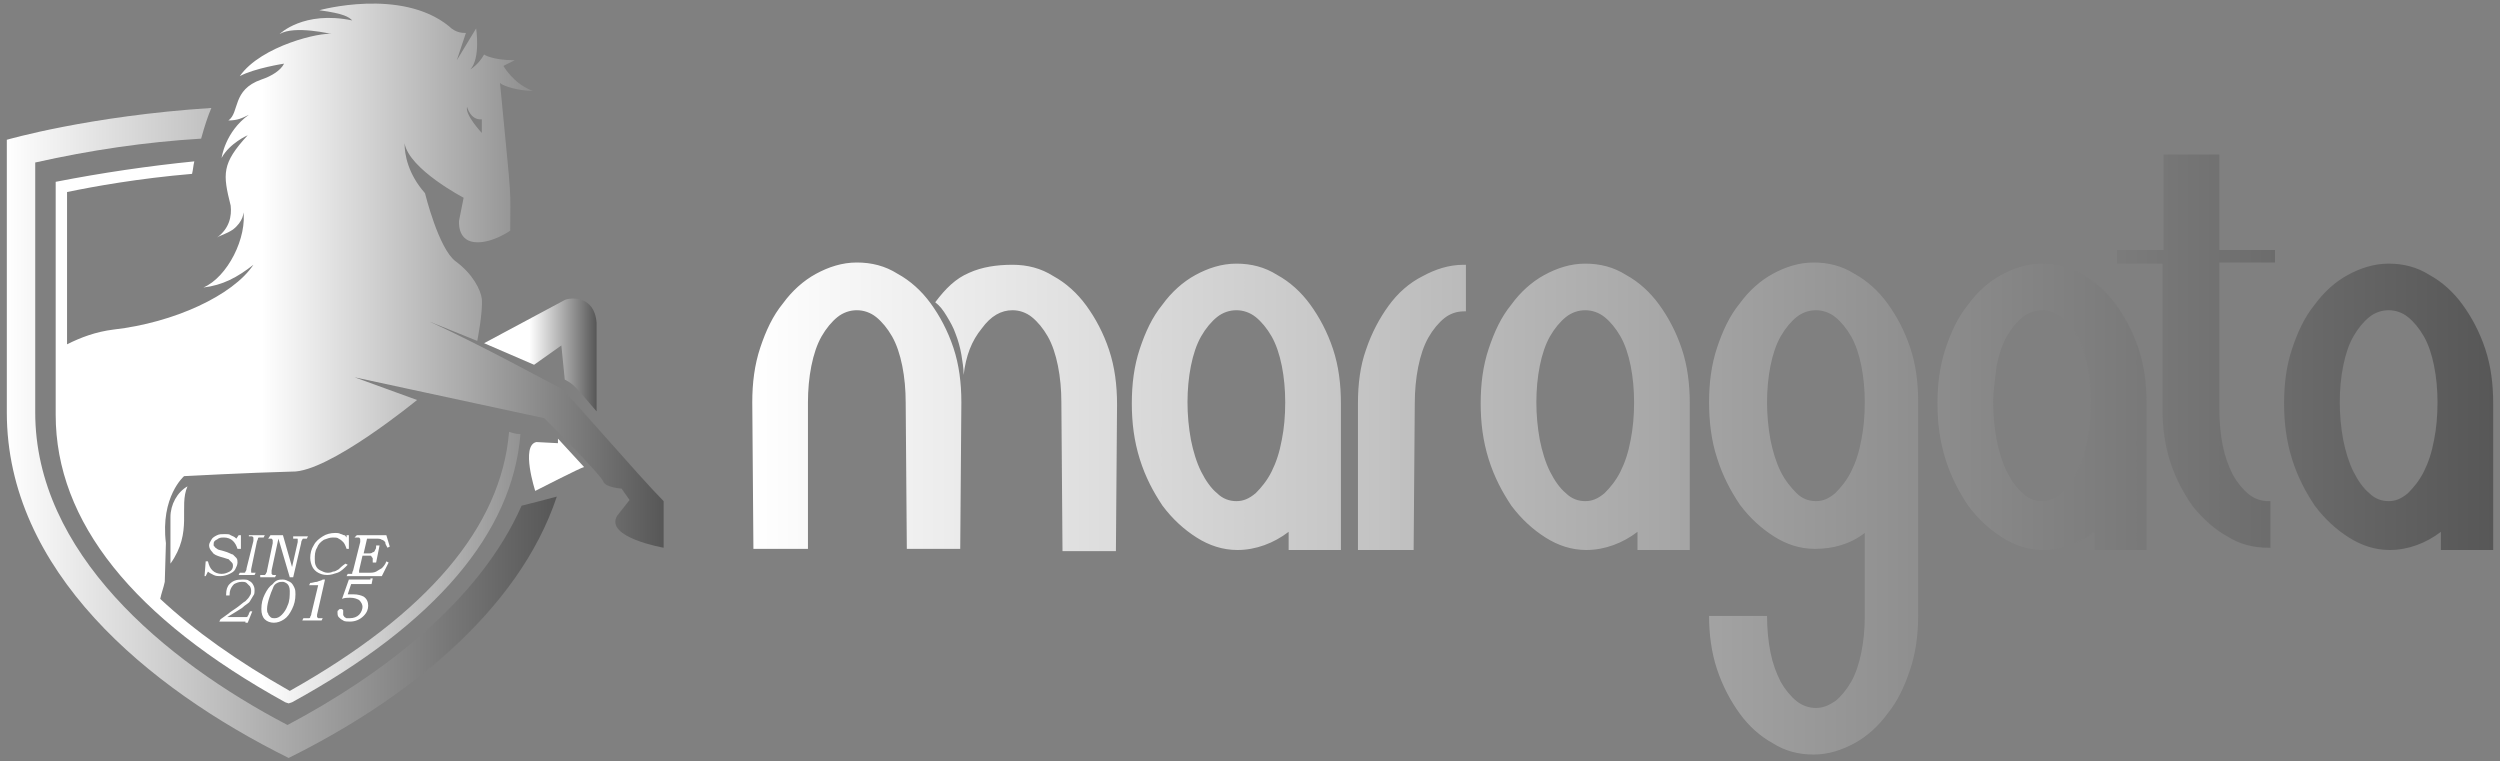
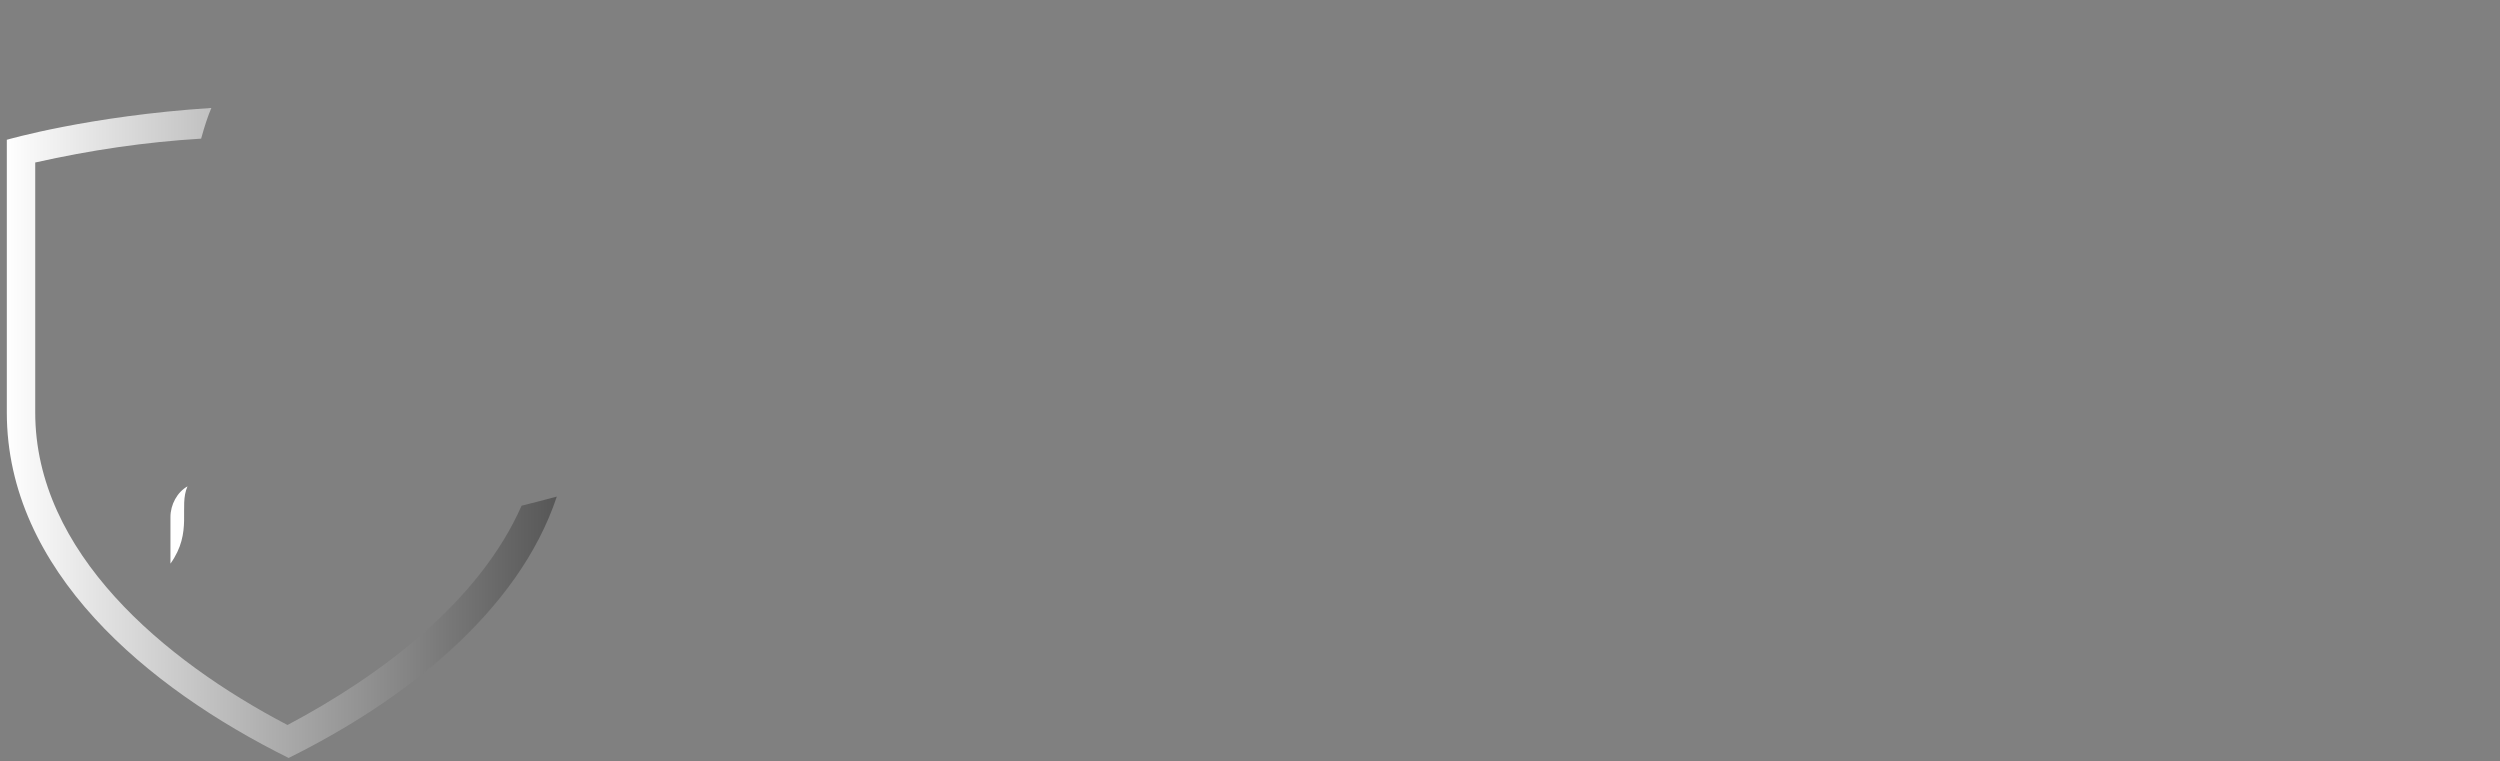
<svg xmlns="http://www.w3.org/2000/svg" width="220" height="67" viewBox="0 0 220 67" fill="none">
  <rect x="0" y="0" width="220" height="67" fill="#808080" stroke="none" />
-   <path d="M93.4 35.4C93.4 34.3 93.3 33.2 93.1 32.2C92.9 31.2 92.6 30.3 92.2 29.6C91.8 28.9 91.3 28.3 90.8 27.9C90.3 27.5 89.7 27.3 89.1 27.3C88.1 27.3 87.2 27.8 86.4 28.9C85.5 30 85 31.3 84.8 33C84.8 32.4 84.7 31.8 84.6 31.2C84.5 30.6 84.3 29.9 84.1 29.4C83.9 28.8 83.6 28.3 83.3 27.8C83 27.3 82.7 26.9 82.3 26.6C83.2 25.4 84.1 24.5 85.3 24C86.4 23.5 87.7 23.3 89.1 23.3C90.4 23.3 91.6 23.6 92.7 24.3C93.8 24.9 94.8 25.8 95.6 26.9C96.4 28 97.1 29.3 97.6 30.8C98.1 32.3 98.3 33.9 98.3 35.6L98.2 48.5H93.5L93.4 35.4ZM79.7 35.4C79.7 34.3 79.6 33.2 79.4 32.2C79.2 31.2 78.9 30.3 78.5 29.6C78.1 28.9 77.6 28.3 77.1 27.9C76.6 27.5 76 27.3 75.4 27.3C74.8 27.3 74.2 27.5 73.7 27.9C73.2 28.3 72.7 28.9 72.3 29.6C71.9 30.3 71.6 31.2 71.4 32.2C71.2 33.2 71.1 34.3 71.1 35.4V48.3H66.3L66.2 35.4C66.2 33.7 66.4 32.1 66.9 30.6C67.4 29.1 68 27.8 68.9 26.7C69.7 25.6 70.7 24.7 71.8 24.1C72.9 23.5 74.1 23.1 75.4 23.1C76.7 23.1 77.9 23.4 79 24.1C80.1 24.7 81.1 25.6 81.9 26.7C82.7 27.8 83.4 29.1 83.9 30.6C84.4 32.1 84.6 33.7 84.6 35.4L84.5 48.3H79.8L79.7 35.4ZM113.4 46.8C112.1 47.8 110.5 48.4 108.9 48.4C107.6 48.4 106.4 48 105.3 47.3C104.2 46.6 103.2 45.7 102.3 44.5C101.5 43.3 100.8 42 100.3 40.4C99.8 38.8 99.6 37.2 99.6 35.5C99.6 33.8 99.8 32.2 100.3 30.7C100.8 29.2 101.4 27.9 102.3 26.8C103.1 25.7 104.1 24.8 105.2 24.2C106.3 23.6 107.5 23.2 108.8 23.2C110.1 23.2 111.3 23.5 112.4 24.2C113.5 24.8 114.5 25.7 115.3 26.8C116.1 27.9 116.8 29.2 117.3 30.7C117.8 32.2 118 33.8 118 35.5C118 35.7 118 35.9 118 36.2C118 36.5 118 37.1 118 38C118 38.9 118 40.1 118 41.8C118 43.4 118 45.6 118 48.4H113.4V46.8ZM104.5 35.4C104.5 36.5 104.6 37.6 104.8 38.7C105 39.7 105.3 40.7 105.7 41.5C106.1 42.3 106.6 43 107.1 43.4C107.6 43.9 108.2 44.1 108.8 44.1C109.4 44.1 109.9 43.9 110.5 43.4C111 42.9 111.5 42.3 111.9 41.5C112.3 40.7 112.6 39.8 112.8 38.7C113 37.7 113.1 36.6 113.1 35.4C113.1 34.3 113 33.2 112.8 32.2C112.6 31.2 112.3 30.3 111.9 29.6C111.5 28.9 111 28.3 110.5 27.9C110 27.5 109.4 27.3 108.8 27.3C108.2 27.3 107.6 27.5 107.1 27.9C106.6 28.3 106.1 28.9 105.7 29.6C105.3 30.3 105 31.2 104.8 32.2C104.6 33.2 104.5 34.3 104.5 35.4ZM124.4 48.4H119.5V35.5C119.5 33.8 119.7 32.2 120.2 30.8C120.7 29.3 121.4 28 122.2 26.9C123 25.8 124 24.9 125.2 24.3C126.3 23.7 127.5 23.3 128.8 23.3H129V27.4H128.8C128.2 27.4 127.6 27.6 127.1 28C126.6 28.4 126.1 29 125.7 29.7C125.3 30.4 125 31.3 124.8 32.3C124.6 33.3 124.5 34.4 124.5 35.5L124.4 48.4ZM144.1 46.8C142.8 47.8 141.2 48.4 139.6 48.4C138.3 48.4 137.1 48 136 47.3C134.9 46.6 133.9 45.7 133 44.5C132.2 43.3 131.5 42 131 40.4C130.5 38.8 130.3 37.2 130.3 35.5C130.3 33.8 130.5 32.2 131 30.7C131.5 29.2 132.1 27.9 133 26.8C133.8 25.7 134.8 24.8 135.9 24.2C137 23.6 138.2 23.2 139.5 23.2C140.8 23.2 142 23.5 143.1 24.2C144.2 24.8 145.2 25.7 146 26.8C146.8 27.9 147.5 29.2 148 30.7C148.5 32.2 148.7 33.8 148.7 35.5C148.7 35.7 148.7 35.9 148.7 36.2C148.7 36.5 148.7 37.1 148.7 38C148.7 38.9 148.7 40.1 148.7 41.8C148.7 43.4 148.7 45.6 148.7 48.4H144.1V46.8ZM135.2 35.4C135.2 36.5 135.3 37.6 135.5 38.7C135.7 39.7 136 40.7 136.4 41.5C136.8 42.3 137.3 43 137.8 43.4C138.3 43.9 138.9 44.1 139.5 44.1C140.1 44.1 140.6 43.9 141.2 43.4C141.7 42.9 142.2 42.3 142.6 41.5C143 40.7 143.3 39.8 143.5 38.7C143.7 37.7 143.8 36.6 143.8 35.4C143.8 34.3 143.7 33.2 143.5 32.2C143.3 31.2 143 30.3 142.6 29.6C142.2 28.9 141.7 28.3 141.2 27.9C140.7 27.5 140.1 27.3 139.5 27.3C138.9 27.3 138.3 27.5 137.8 27.9C137.3 28.3 136.8 28.9 136.4 29.6C136 30.3 135.7 31.2 135.5 32.2C135.3 33.2 135.2 34.3 135.2 35.4ZM155.5 54.2C155.5 55.3 155.6 56.4 155.8 57.4C156 58.4 156.3 59.2 156.7 60C157.1 60.7 157.6 61.3 158.1 61.7C158.6 62.1 159.2 62.3 159.8 62.3C160.4 62.3 160.9 62.1 161.5 61.7C162 61.3 162.5 60.7 162.9 60C163.3 59.3 163.6 58.4 163.8 57.4C164 56.4 164.1 55.4 164.1 54.2V46.9C162.8 47.9 161.3 48.3 159.7 48.3C158.4 48.3 157.2 47.9 156.1 47.2C155 46.5 154 45.6 153.1 44.4C152.3 43.2 151.6 41.9 151.1 40.3C150.6 38.8 150.4 37.1 150.4 35.4C150.4 33.7 150.6 32.1 151.1 30.6C151.6 29.1 152.2 27.8 153.1 26.7C153.9 25.6 154.9 24.7 156 24.1C157.1 23.5 158.3 23.1 159.6 23.1C160.9 23.1 162.1 23.4 163.2 24.1C164.3 24.7 165.3 25.6 166.1 26.7C166.9 27.8 167.6 29.1 168.1 30.6C168.6 32.1 168.8 33.7 168.8 35.4V54.1C168.8 55.8 168.6 57.4 168.1 58.9C167.6 60.4 167 61.7 166.1 62.8C165.3 63.9 164.3 64.8 163.2 65.4C162.1 66 160.9 66.4 159.6 66.4C158.3 66.4 157.1 66.1 156 65.4C154.9 64.8 153.9 63.9 153.1 62.8C152.3 61.7 151.6 60.4 151.1 58.9C150.6 57.4 150.4 55.8 150.4 54.2H155.5ZM155.5 35.4C155.5 36.5 155.6 37.6 155.8 38.7C156 39.7 156.3 40.7 156.7 41.5C157.1 42.3 157.6 42.9 158.1 43.4C158.6 43.9 159.2 44.1 159.8 44.1C160.4 44.1 160.9 43.9 161.5 43.4C162 42.9 162.5 42.3 162.9 41.5C163.3 40.7 163.6 39.8 163.8 38.7C164 37.7 164.1 36.6 164.1 35.4C164.1 34.3 164 33.2 163.8 32.2C163.6 31.2 163.3 30.3 162.9 29.6C162.5 28.9 162 28.3 161.5 27.9C161 27.5 160.4 27.3 159.8 27.3C159.2 27.3 158.6 27.5 158.1 27.9C157.6 28.3 157.1 28.9 156.7 29.6C156.3 30.3 156 31.2 155.8 32.2C155.6 33.2 155.5 34.3 155.5 35.4ZM184.3 46.8C183 47.8 181.4 48.4 179.8 48.4C178.5 48.4 177.3 48 176.2 47.3C175.1 46.6 174.1 45.7 173.2 44.5C172.4 43.3 171.7 42 171.2 40.4C170.7 38.8 170.5 37.2 170.5 35.5C170.5 33.8 170.7 32.2 171.2 30.7C171.7 29.2 172.3 27.9 173.2 26.8C174 25.7 175 24.8 176.1 24.2C177.2 23.6 178.4 23.2 179.7 23.2C181 23.2 182.2 23.5 183.3 24.2C184.4 24.8 185.4 25.7 186.2 26.8C187 27.9 187.7 29.2 188.2 30.7C188.7 32.2 188.9 33.8 188.9 35.5C188.9 35.7 188.9 35.9 188.9 36.2C188.9 36.5 188.9 37.1 188.9 38C188.9 38.9 188.9 40.1 188.9 41.8C188.9 43.4 188.9 45.6 188.9 48.4H184.3V46.8ZM175.4 35.4C175.4 36.5 175.5 37.6 175.7 38.7C175.9 39.7 176.2 40.7 176.6 41.5C177 42.3 177.5 43 178 43.4C178.5 43.9 179.1 44.1 179.7 44.1C180.3 44.1 180.8 43.9 181.4 43.4C181.9 42.9 182.4 42.3 182.8 41.5C183.2 40.7 183.5 39.8 183.7 38.7C183.9 37.7 184 36.6 184 35.4C184 34.3 183.9 33.2 183.7 32.2C183.5 31.2 183.2 30.3 182.8 29.6C182.4 28.9 181.9 28.3 181.4 27.9C180.9 27.5 180.3 27.3 179.7 27.3C179.1 27.3 178.5 27.5 178 27.9C177.5 28.3 177 28.9 176.6 29.6C176.2 30.3 175.9 31.2 175.7 32.2C175.6 33.2 175.4 34.3 175.4 35.4ZM186.4 22H190.4V13.6H195.3V22H200.2V23.1H195.3V36C195.3 37.1 195.4 38.2 195.6 39.2C195.8 40.2 196.1 41 196.5 41.8C196.9 42.5 197.4 43.1 197.9 43.5C198.4 43.9 199 44.1 199.6 44.1H199.8V48.2H199.6C198.3 48.2 197.1 47.9 196 47.2C194.9 46.6 193.9 45.7 193 44.6C192.2 43.5 191.5 42.2 191 40.7C190.5 39.2 190.3 37.6 190.3 36V23.2H186.3V22H186.4ZM214.8 46.8C213.5 47.8 211.9 48.4 210.3 48.4C209 48.4 207.8 48 206.7 47.3C205.6 46.6 204.6 45.7 203.7 44.5C202.9 43.3 202.2 42 201.7 40.4C201.2 38.8 201 37.2 201 35.5C201 33.8 201.2 32.2 201.7 30.7C202.2 29.2 202.8 27.9 203.7 26.8C204.5 25.7 205.5 24.8 206.6 24.2C207.7 23.6 208.9 23.2 210.2 23.2C211.5 23.2 212.7 23.5 213.8 24.2C214.9 24.8 215.9 25.7 216.7 26.8C217.5 27.9 218.2 29.2 218.7 30.7C219.2 32.2 219.4 33.8 219.4 35.5C219.4 35.7 219.4 35.9 219.4 36.2C219.4 36.5 219.4 37.1 219.4 38C219.4 38.9 219.4 40.1 219.4 41.8C219.4 43.4 219.4 45.6 219.4 48.4H214.8V46.8ZM205.9 35.4C205.9 36.5 206 37.6 206.2 38.7C206.4 39.7 206.7 40.7 207.1 41.5C207.5 42.3 208 43 208.5 43.4C209 43.9 209.6 44.1 210.2 44.1C210.8 44.1 211.3 43.9 211.9 43.4C212.4 42.9 212.9 42.3 213.3 41.5C213.7 40.7 214 39.8 214.2 38.7C214.4 37.7 214.5 36.6 214.5 35.4C214.5 34.3 214.4 33.2 214.2 32.2C214 31.2 213.7 30.3 213.3 29.6C212.9 28.9 212.4 28.3 211.9 27.9C211.4 27.5 210.8 27.3 210.2 27.3C209.6 27.3 209 27.5 208.5 27.9C208 28.3 207.5 28.9 207.1 29.6C206.7 30.3 206.4 31.2 206.2 32.2C206 33.2 205.9 34.3 205.9 35.4Z" fill="url(#paint0_linear_330_42)" />
-   <path fill-rule="evenodd" clip-rule="evenodd" d="M47.2 38.9L49.1 39V38.6L51.4 41.1C51.2 41.1 47.1 43.2 47.1 43.2C47.1 43.2 45.8 39.2 47.2 38.9Z" fill="white" />
-   <path d="M49.7 33.4L49.4 30.4L47 32.1L42.6 30.2L49.7 26.4C50.1 26.2 52.3 25.9 52.5 28.4C52.5 32.4 52.5 32.3 52.5 36.2C50.5 33.9 50.6 33.9 49.7 33.4Z" fill="url(#paint1_linear_330_42)" />
  <path fill-rule="evenodd" clip-rule="evenodd" d="M15 49.6C15 49.6 15 46.6 15 45.5C15 44.4 15.6 43.3 16.5 42.8C15.7 44.6 17 46.8 15 49.6Z" fill="white" />
-   <path d="M41.1 9.4C41.1 9.4 41.4 10.6 42.4 10.5V11.7C42.4 11.7 40.9 10.1 41.1 9.4ZM49.4 34.2C48.4 33.7 42.2 30.3 37.8 28.3L42 30C42 30 42.5 27.5 42.4 26.3C42.3 25.5 41.6 24.1 40.1 23C38.6 21.9 37.4 17 37.4 17C35.9 15.3 35.6 13.6 35.6 12.6C36 14.9 40.8 17.4 40.8 17.4L40.4 19.4C40.4 19.4 40.2 21.1 41.7 21.3C43.2 21.5 44.9 20.3 44.9 20.3C44.9 16.1 45.1 18.7 44 7.3C44.3 7.6 45.7 8 46.9 8C45.2 7.4 44.3 5.8 44.3 5.8L45.3 5.3C43.3 5.3 42.6 4.8 42.6 4.8C42.1 5.7 41.4 6.1 41.4 6.1C42.3 5.1 41.9 2.5 41.9 2.5L40.2 5.3L41 2.9C40.7 2.9 40.1 2.9 39.5 2.3C35.3 -1.1 28.1 0.9 28.1 0.9C30.3 1.2 30.7 1.5 31 1.8C26.7 0.9 24.6 3 24.6 3C25.9 2.2 29.2 3 29.2 3C28.3 2.8 23 4 21.1 6.7C22.4 6 25 5.6 25 5.6C24.7 6.2 23.9 6.7 23 7C20.4 7.9 21.1 9.9 20.1 10.6C20.9 10.6 21.3 10.4 21.9 10.1C19.8 11.6 19.5 13.9 19.5 13.9C20.2 12.6 21.8 11.9 21.8 11.9C19.5 14.4 19.6 15.3 20.3 18.1C20.4 19 20.2 20.1 19.1 20.9C19.4 20.7 19.9 20.6 20.5 20.2C21.4 19.5 21.5 18.7 21.4 18.4C21.8 20.9 20 24.4 17.9 25.3C19.6 25.1 20.9 24.4 22.3 23.3C20.5 26 15.3 28.4 10 29C8.4 29.2 7.1 29.7 5.9 30.3V16.9C8.3 16.4 12.2 15.7 16.9 15.3C17 14.9 17 14.6 17.1 14.2C13.1 14.6 9 15.2 4.9 16V36.5C4.9 45.9 11.7 54.4 25.1 61.8L25.4 61.9L25.7 61.8C38.3 54.9 45.1 46.9 45.8 38.2C45.4 38.2 45.1 38.1 44.8 38C44.1 46.4 37.6 54 25.5 60.8C20.9 58.2 17.1 55.5 14.1 52.7C14.2 52.2 14.4 51.7 14.5 51.2L14.6 47.8C14.1 43.7 16.2 41.9 16.2 41.9C16.2 41.9 21.8 41.6 25.7 41.5C28.9 41.6 36.7 35.2 36.7 35.2L31.2 33.2L47.9 36.8C47.9 36.8 53 41.9 53.1 42.4C53.3 42.9 54.7 43 54.7 43L55.4 44L54.3 45.4C53.2 47.3 58.4 48.2 58.4 48.2V44.1C56.3 42 49.7 34.3 49.4 34.2Z" fill="url(#paint2_linear_330_42)" />
  <path d="M25.3 63.8C14.4 58.1 3.1 48.6 3.1 36.3V14.3C8 13.2 12.8 12.5 17.7 12.2C18 11.1 18.3 10.2 18.6 9.5C7.8 10.2 0.6 12.3 0.6 12.3C0.6 20.3 0.6 28.3 0.6 36.3C0.6 50.2 12.9 60.5 25.4 66.7C35.5 61.7 45.6 53.9 49 43.7C47.9 44 46.7 44.3 45.9 44.5C42.2 52.9 33.6 59.4 25.3 63.8Z" fill="url(#paint3_linear_330_42)" />
-   <path fill-rule="evenodd" clip-rule="evenodd" d="M21 47.1H21.2V48.3H20.9C20.8 48 20.7 47.8 20.5 47.6C20.3 47.4 20 47.3 19.7 47.3C19.5 47.3 19.4 47.3 19.2 47.4C19.1 47.5 19 47.5 18.9 47.6C18.8 47.7 18.8 47.8 18.8 47.9C18.8 48 18.8 48.1 18.9 48.1C18.9 48.2 19 48.2 19.1 48.3C19.2 48.4 19.4 48.4 19.7 48.5C20.1 48.6 20.4 48.8 20.5 48.8C20.6 48.9 20.7 49 20.8 49.1C20.9 49.2 20.9 49.4 20.9 49.5C20.9 49.7 20.8 49.9 20.7 50.1C20.6 50.3 20.4 50.4 20.2 50.5C20 50.6 19.7 50.7 19.4 50.7C19.2 50.7 19 50.7 18.8 50.6C18.6 50.5 18.4 50.4 18.3 50.3L18.1 50.7H18L18.1 49.4H18.3C18.4 49.8 18.5 50 18.7 50.2C18.9 50.4 19.2 50.5 19.5 50.5C19.8 50.5 20 50.4 20.2 50.3C20.4 50.2 20.5 50 20.5 49.8C20.5 49.7 20.5 49.6 20.4 49.5C20.3 49.4 20.2 49.3 20.1 49.2C20 49.2 19.8 49.1 19.4 49C19.1 48.9 18.8 48.8 18.7 48.6C18.5 48.4 18.4 48.2 18.4 48C18.4 47.8 18.5 47.7 18.6 47.5C18.7 47.3 18.9 47.2 19.1 47.1C19.3 47 19.5 47 19.8 47C20 47 20.2 47 20.3 47.1C20.5 47.2 20.6 47.2 20.8 47.4L21 47.1ZM21.9 47.1H23.3L23.2 47.3H23.1C23 47.3 22.9 47.3 22.8 47.3C22.7 47.3 22.7 47.4 22.7 47.4C22.7 47.5 22.6 47.6 22.6 47.7L22.1 50.1C22.1 50.2 22.1 50.3 22.1 50.3C22.1 50.4 22.1 50.4 22.2 50.4C22.2 50.4 22.3 50.4 22.4 50.4H22.5L22.4 50.6H21L21.1 50.4H21.2C21.3 50.4 21.4 50.4 21.5 50.4C21.6 50.4 21.6 50.3 21.6 50.3C21.6 50.3 21.7 50.2 21.7 50L22.3 47.6C22.3 47.5 22.3 47.5 22.3 47.4V47.3L22.2 47.2C22.2 47.2 22.1 47.2 22 47.2H21.9V47.1ZM23.8 47.1H24.9L25.7 49.9L26.2 47.7C26.2 47.6 26.2 47.6 26.2 47.5C26.2 47.4 26.2 47.4 26.1 47.4C26.1 47.4 26 47.4 25.9 47.4H25.8V47.2H27.1L27 47.4C26.9 47.4 26.8 47.4 26.7 47.4C26.6 47.4 26.6 47.5 26.6 47.5C26.6 47.5 26.5 47.6 26.5 47.8L25.8 50.8H25.5L24.5 47.4L23.9 50.2C23.9 50.3 23.9 50.3 23.9 50.4V50.5L24 50.6C24 50.6 24.1 50.6 24.2 50.6H24.3L24.2 50.8H22.9V50.6H23C23.1 50.6 23.2 50.6 23.3 50.6L23.4 50.5C23.4 50.4 23.5 50.4 23.5 50.2L24 47.8C24 47.7 24 47.6 24 47.6C24 47.5 24 47.5 23.9 47.4C23.9 47.4 23.8 47.4 23.7 47.4H23.6L23.8 47.1ZM30.5 47.1H30.7V48.3H30.5C30.4 48 30.3 47.8 30.2 47.7C30.1 47.6 30 47.5 29.8 47.4C29.7 47.3 29.5 47.3 29.3 47.3C29 47.3 28.8 47.4 28.5 47.5C28.2 47.7 28 47.9 27.9 48.2C27.7 48.5 27.7 48.9 27.7 49.2C27.7 49.4 27.7 49.6 27.8 49.8C27.9 50 28 50.1 28.2 50.2C28.4 50.3 28.6 50.4 28.8 50.4C29 50.4 29.1 50.4 29.3 50.3C29.5 50.3 29.6 50.2 29.8 50.1C29.9 50 30.1 49.8 30.4 49.6L30.6 49.7C30.3 50 30 50.3 29.7 50.4C29.4 50.5 29.1 50.6 28.8 50.6C28.4 50.6 28.2 50.5 28 50.4C27.8 50.3 27.6 50.1 27.5 49.9C27.4 49.7 27.3 49.4 27.3 49.1C27.3 48.7 27.4 48.3 27.6 48C27.8 47.6 28.1 47.4 28.4 47.2C28.7 47 29.1 46.9 29.5 46.9C29.7 46.9 29.8 46.9 30 47C30.1 47 30.2 47.1 30.3 47.1C30.4 47.1 30.4 47.2 30.5 47.3V47.1ZM31.4 47.1H34L34.3 48.1L34.1 48.2C34 48 33.9 47.9 33.9 47.7C33.8 47.6 33.7 47.5 33.6 47.5C33.5 47.4 33.3 47.4 33 47.4H32.3L32 48.7H32.4C32.6 48.7 32.7 48.7 32.8 48.6C32.9 48.6 33 48.5 33 48.4C33.1 48.3 33.1 48.2 33.1 48H33.4L33.1 49.5H32.8C32.8 49.4 32.8 49.3 32.8 49.2C32.8 49.1 32.8 49.1 32.7 49C32.7 48.9 32.6 48.9 32.6 48.9C32.5 48.9 32.4 48.9 32.3 48.9H31.9L31.6 50.2C31.6 50.3 31.6 50.3 31.6 50.3V50.4C31.6 50.4 31.7 50.4 31.8 50.4H32.4C32.7 50.4 32.9 50.4 33.1 50.3C33.3 50.2 33.4 50.1 33.6 50C33.7 49.9 33.9 49.7 34 49.4L34.2 49.5L33.6 50.7H30.5L30.6 50.5C30.8 50.5 30.9 50.5 30.9 50.5C31 50.5 31 50.5 31 50.4C31 50.3 31.1 50.2 31.1 50.1L31.7 47.7C31.7 47.6 31.7 47.5 31.7 47.5C31.7 47.4 31.7 47.4 31.6 47.3C31.5 47.3 31.5 47.3 31.3 47.3H31.2L31.4 47.1ZM20.2 52.4H19.9V52.3C19.9 51.9 20 51.6 20.2 51.4C20.5 51.1 20.8 51 21.3 51C21.6 51 21.8 51 21.9 51.1C22.1 51.2 22.2 51.3 22.3 51.5C22.4 51.7 22.4 51.8 22.4 52C22.4 52.1 22.4 52.3 22.3 52.4C22.2 52.6 22.1 52.7 22 52.9C21.9 53.1 21.6 53.2 21.3 53.5C21 53.7 20.5 54 20 54.3H21.4C21.5 54.3 21.6 54.3 21.7 54.3C21.7 54.3 21.8 54.3 21.8 54.2C21.8 54.2 21.9 54.1 21.9 54L22 53.8H22.2L21.8 54.8H21.6V54.7H19.3L19.4 54.5L20.1 54C20.2 53.9 20.5 53.7 20.8 53.5C21.1 53.3 21.4 53 21.6 52.9C21.8 52.7 21.9 52.6 22 52.4C22.1 52.3 22.1 52.1 22.1 52C22.1 51.9 22.1 51.8 22 51.6C21.9 51.5 21.8 51.4 21.7 51.3C21.6 51.2 21.4 51.2 21.3 51.2C21 51.2 20.8 51.3 20.6 51.4C20.3 51.7 20.2 52 20.2 52.4ZM24.9 51C25.1 51 25.3 51.1 25.5 51.2C25.7 51.3 25.8 51.5 25.9 51.7C26 51.9 26 52.1 26 52.3C26 52.8 25.9 53.2 25.7 53.6C25.5 54 25.3 54.3 25 54.5C24.7 54.7 24.4 54.8 24.1 54.8C23.8 54.8 23.5 54.7 23.3 54.5C23.1 54.3 23 54 23 53.6C23 53.1 23.1 52.7 23.3 52.3C23.5 51.9 23.7 51.6 24 51.4C24.3 51 24.6 51 24.9 51ZM24.9 51.2C24.7 51.2 24.6 51.2 24.4 51.3C24.2 51.4 24.1 51.5 24 51.8C23.9 52 23.8 52.3 23.7 52.6C23.6 52.9 23.5 53.3 23.5 53.6C23.5 53.7 23.5 53.9 23.6 54C23.6 54.1 23.7 54.2 23.8 54.3C23.9 54.4 24 54.4 24.2 54.4C24.4 54.4 24.6 54.3 24.8 54.1C25 53.9 25.2 53.6 25.3 53.3C25.5 52.9 25.5 52.4 25.5 52C25.5 51.7 25.4 51.5 25.3 51.4C25.2 51.3 25 51.2 24.9 51.2ZM28.6 51L27.9 54.1C27.9 54.2 27.9 54.2 27.9 54.2V54.3L28 54.4C28 54.4 28.1 54.4 28.2 54.4H28.4L28.3 54.6H26.6L26.7 54.4H26.9C27.1 54.4 27.2 54.4 27.2 54.4C27.3 54.4 27.3 54.3 27.3 54.3C27.3 54.2 27.4 54.2 27.4 54L28 51.5H27.2L27.3 51.3C27.5 51.3 27.7 51.2 27.9 51.2C28.1 51.1 28.3 51.1 28.4 51H28.6ZM30.7 51H32.3C32.4 51 32.4 51 32.5 51C32.5 51 32.5 51 32.6 51C32.6 51 32.6 51 32.6 50.9H32.8L32.7 51.4H30.9L30.6 52.3C30.8 52.3 30.9 52.3 31.1 52.3C31.5 52.3 31.8 52.4 32 52.5C32.3 52.7 32.4 53 32.4 53.3C32.4 53.6 32.3 53.9 32 54.2C31.7 54.5 31.3 54.7 30.8 54.7C30.6 54.7 30.3 54.7 30.2 54.6C30 54.5 29.9 54.4 29.8 54.3C29.7 54.2 29.7 54 29.7 53.9C29.7 53.8 29.7 53.7 29.8 53.7C29.8 53.6 29.9 53.6 30 53.6H30.1L30.2 53.7C30.2 53.7 30.2 53.8 30.2 53.9C30.2 54 30.2 54.1 30.2 54.1C30.2 54.2 30.3 54.2 30.3 54.3C30.4 54.3 30.4 54.4 30.5 54.4C30.6 54.4 30.7 54.4 30.8 54.4C31.1 54.4 31.4 54.3 31.6 54.1C31.8 53.9 31.9 53.6 31.9 53.4C31.9 53.2 31.8 53 31.6 52.8C31.4 52.7 31.2 52.6 30.8 52.6C30.6 52.6 30.3 52.6 30.1 52.7L30.7 51Z" fill="white" />
  <defs>
    <linearGradient id="paint0_linear_330_42" x1="66.159" y1="40.066" x2="219.499" y2="40.066" gradientUnits="userSpaceOnUse">
      <stop stop-color="white" />
      <stop offset="1" stop-color="#575757" />
    </linearGradient>
    <linearGradient id="paint1_linear_330_42" x1="42.651" y1="31.217" x2="52.488" y2="31.217" gradientUnits="userSpaceOnUse">
      <stop offset="0.401" stop-color="white" />
      <stop offset="1" stop-color="#575757" />
    </linearGradient>
    <linearGradient id="paint2_linear_330_42" x1="4.88" y1="31.129" x2="58.341" y2="31.129" gradientUnits="userSpaceOnUse">
      <stop offset="0.339" stop-color="white" />
      <stop offset="1" stop-color="#575757" />
    </linearGradient>
    <linearGradient id="paint3_linear_330_42" x1="0.51" y1="38.067" x2="48.887" y2="38.067" gradientUnits="userSpaceOnUse">
      <stop stop-color="white" />
      <stop offset="1" stop-color="#575757" />
    </linearGradient>
  </defs>
</svg>